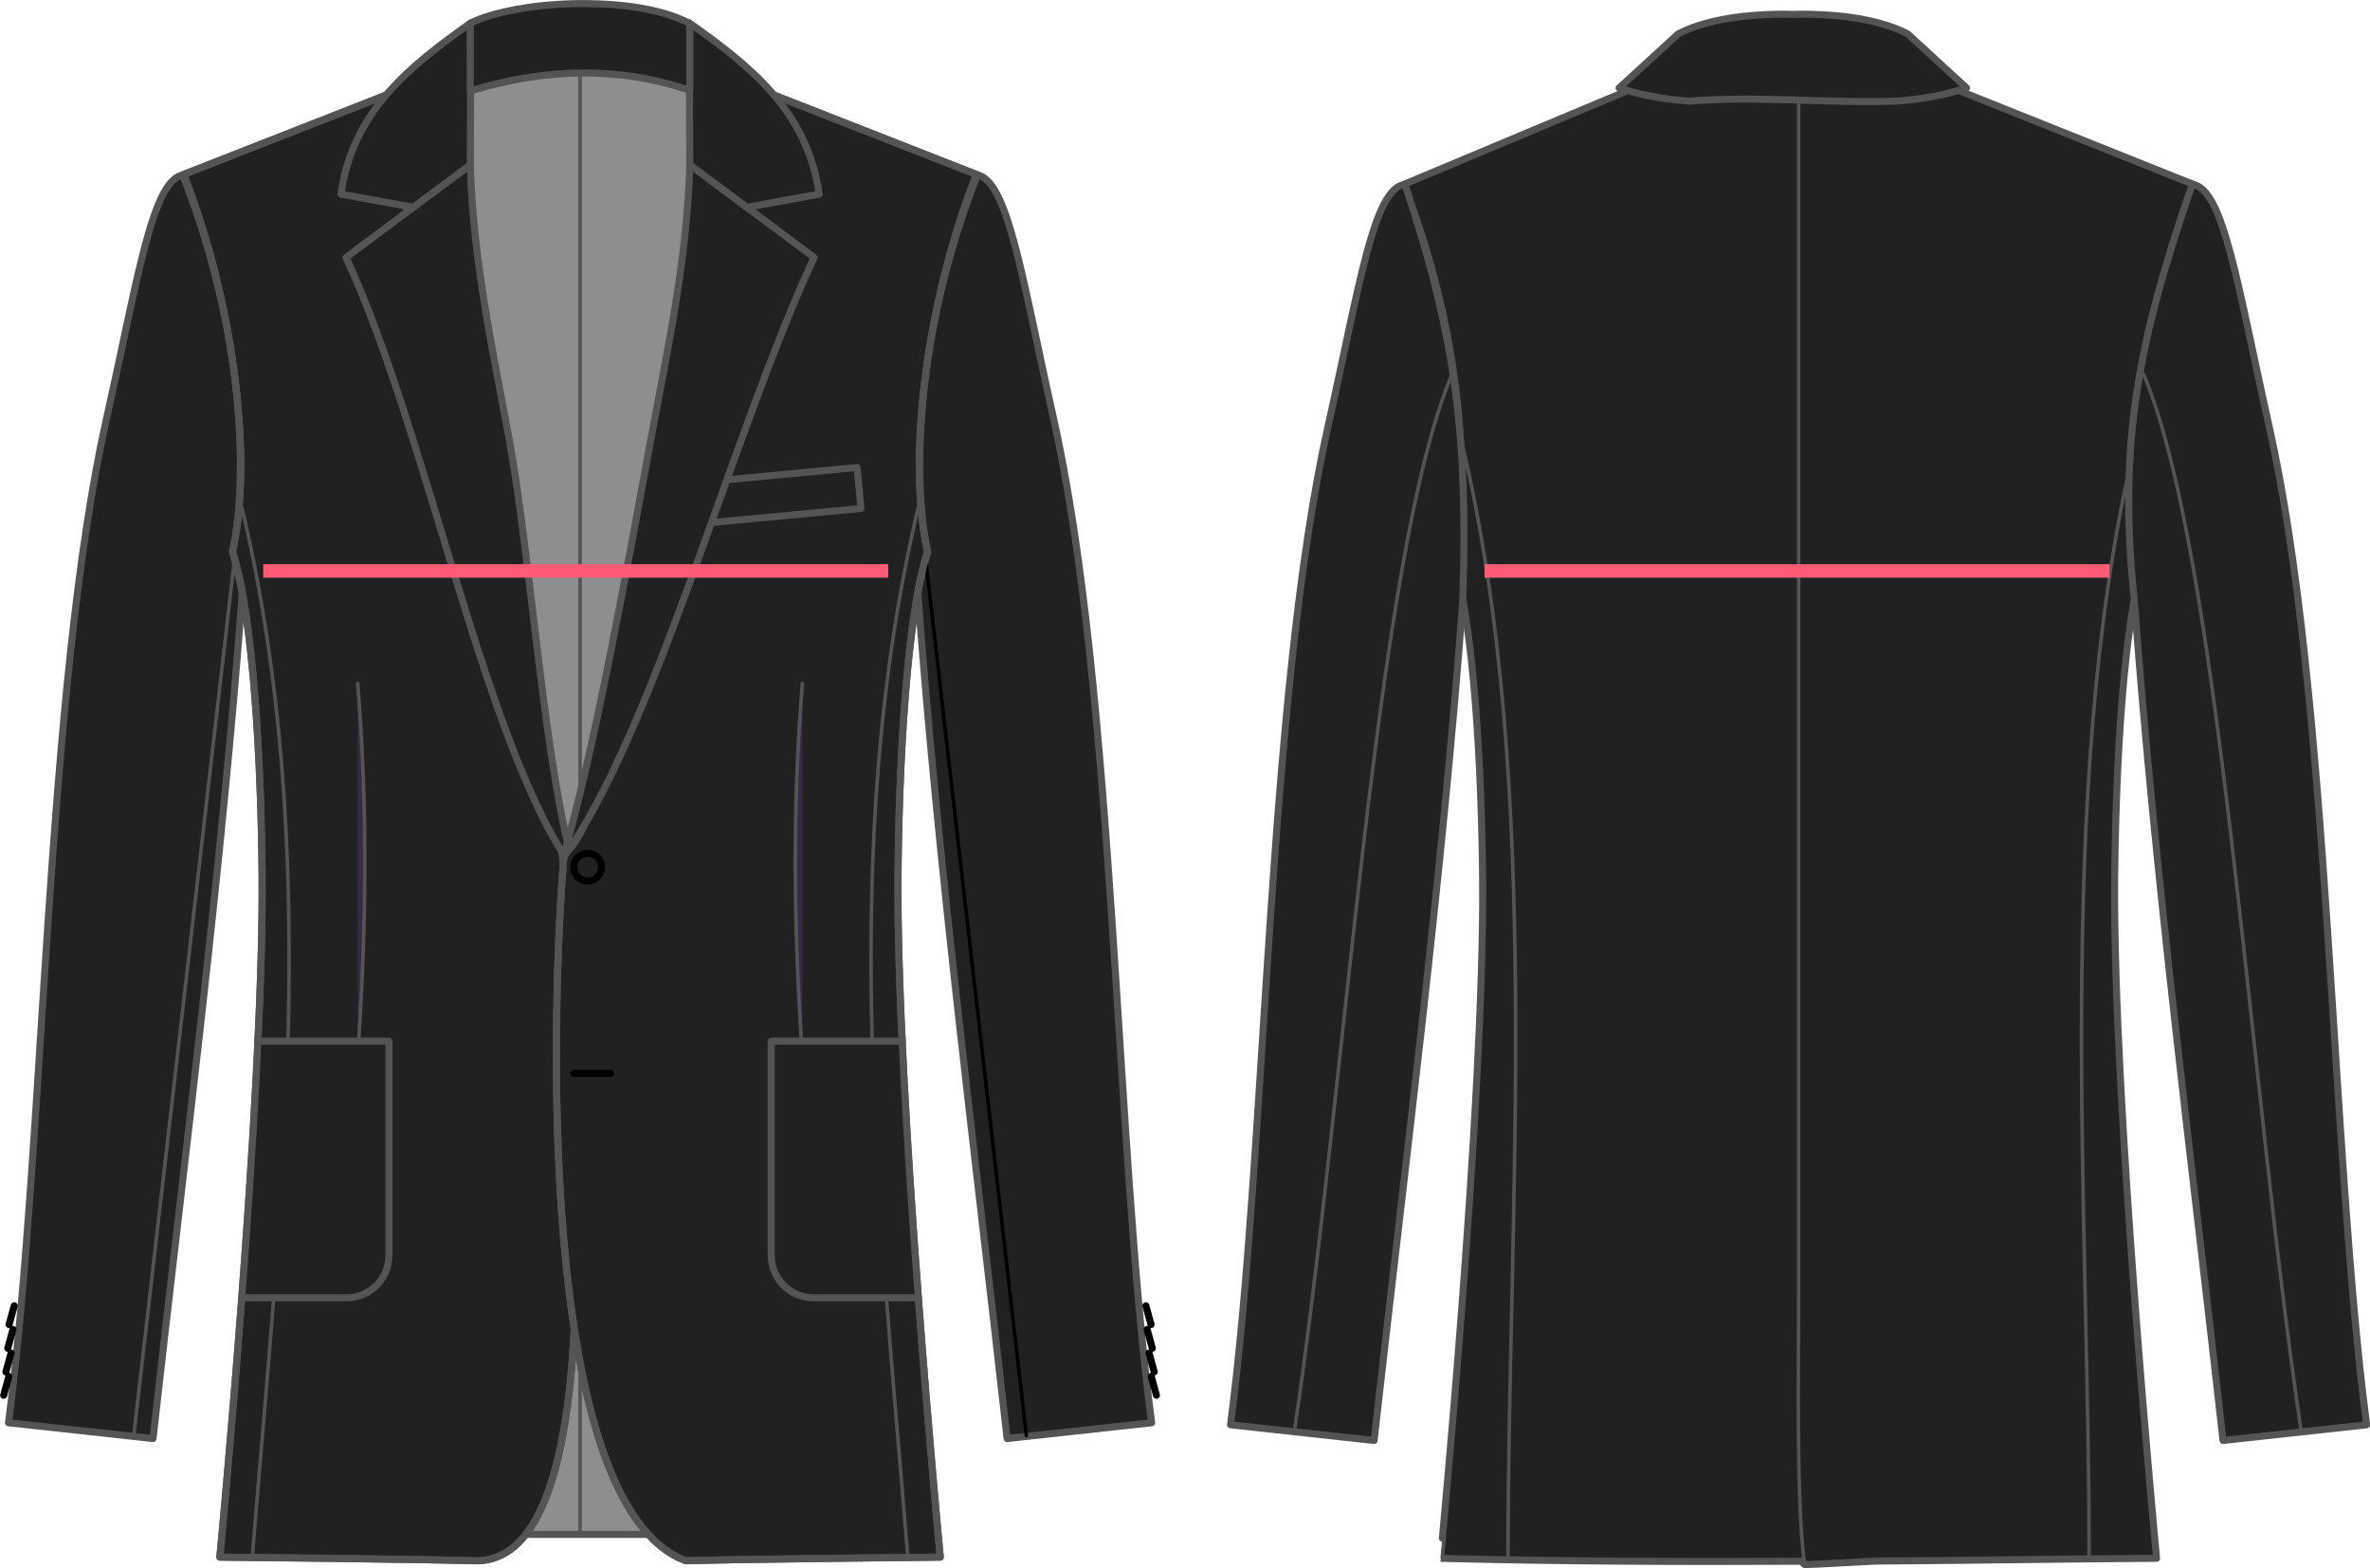
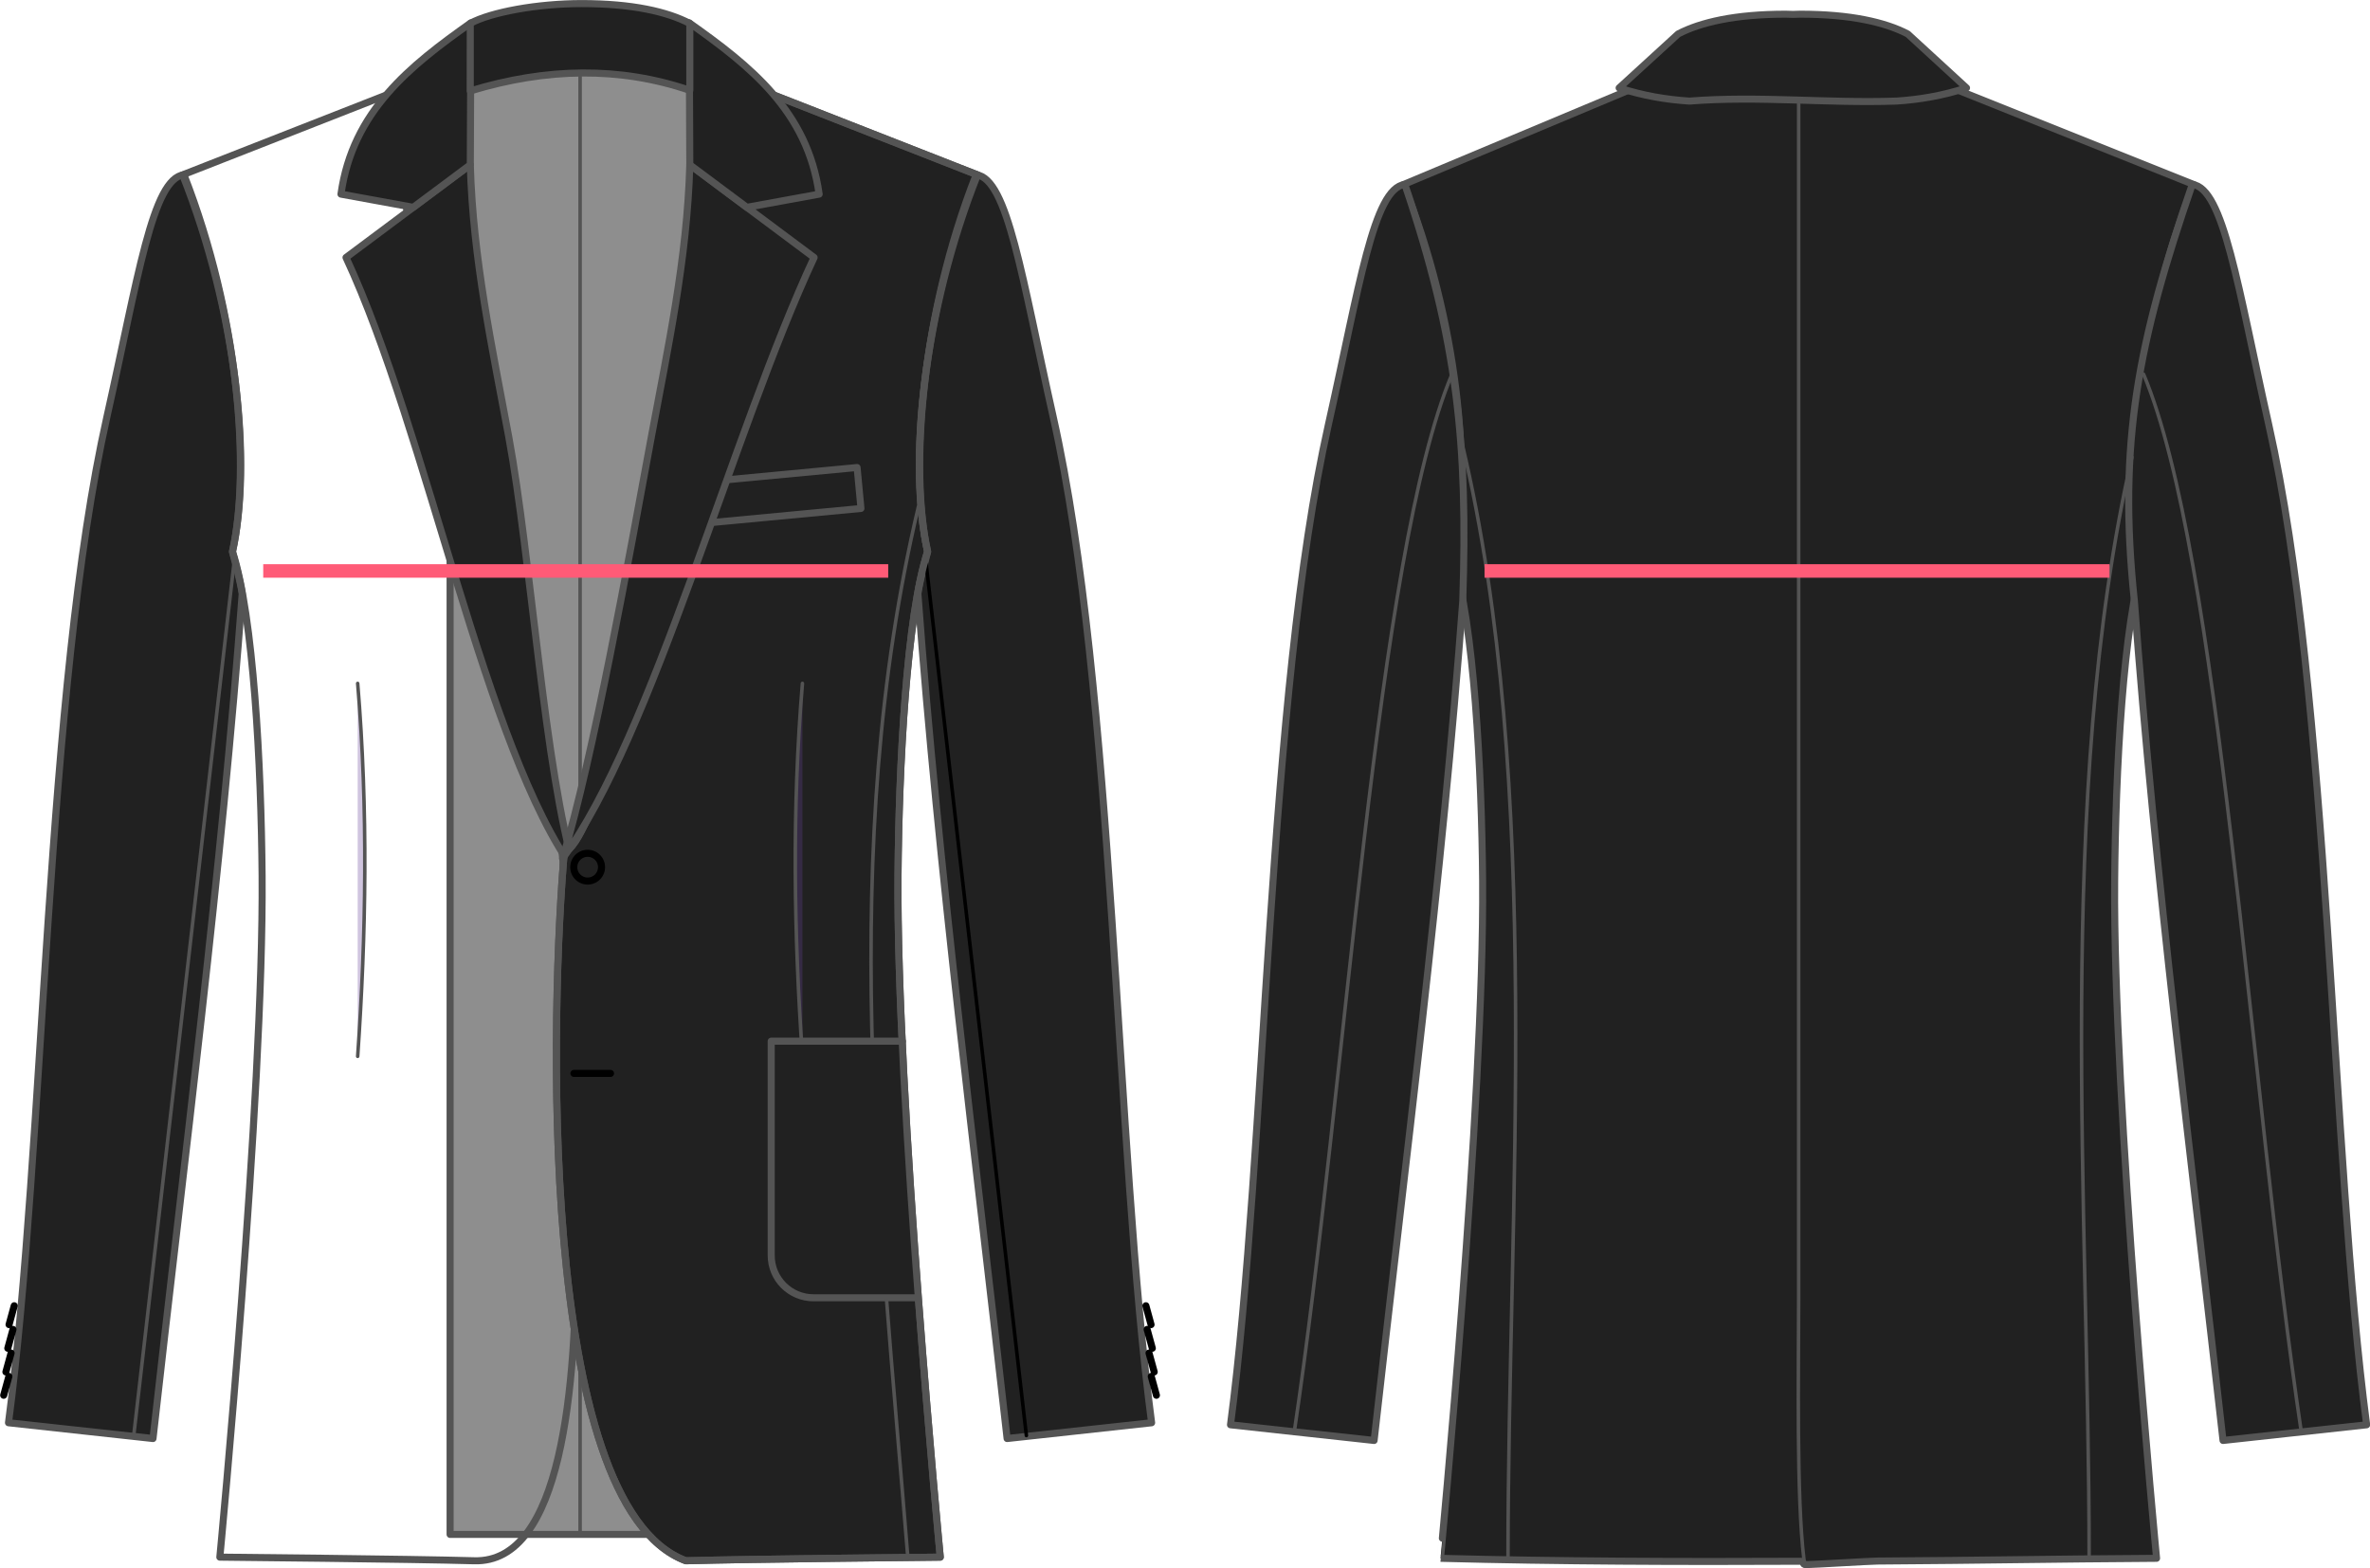
<svg xmlns="http://www.w3.org/2000/svg" xmlns:ns1="http://www.inkscape.org/namespaces/inkscape" xmlns:ns2="http://sodipodi.sourceforge.net/DTD/sodipodi-0.dtd" width="878.784" height="581.439" id="svg2" version="1.1" ns1:version="0.47 r22583" ns2:docname="chestease.svg">
  <defs id="defs4">
    <marker ns1:stockid="Arrow1MstartQR" orient="auto" refY="0" refX="0" id="Arrow1MstartQR" style="overflow:visible">
      <path id="path5084" d="M 0,0 5,-5 -12.5,0 5,5 0,0 z" style="fill:#ff5b77;fill-rule:evenodd;stroke:#ff5b77;stroke-width:1pt;marker-start:none" transform="matrix(0.4,0,0,0.4,4,0)" />
    </marker>
    <marker style="overflow:visible" id="Arrow1Mend3" refX="0" refY="0" orient="auto" ns1:stockid="Arrow1Mend3">
      <path transform="matrix(-0.4,0,0,-0.4,-4,0)" style="fill:#ff5b77;fill-rule:evenodd;stroke:#ff5b77;stroke-width:1pt;marker-start:none" d="M 0,0 5,-5 -12.5,0 5,5 0,0 z" id="path5087" />
    </marker>
  </defs>
  <ns2:namedview id="base" pagecolor="#ffffff" bordercolor="#666666" borderopacity="1.0" ns1:pageopacity="0.0" ns1:pageshadow="2" ns1:zoom="0.7" ns1:cx="106.332" ns1:cy="338.311" ns1:document-units="px" ns1:current-layer="layer1" showgrid="false" ns1:window-width="1832" ns1:window-height="1057" ns1:window-x="-8" ns1:window-y="-8" ns1:window-maximized="0" />
  <g ns1:label="Layer 1" ns1:groupmode="layer" id="layer1" transform="translate(-284.799,153.619)">
    <g id="g5893" transform="matrix(2.546,0,0,2.546,-614.265,-505.663)" />
    <g id="g6740" transform="matrix(2.604,0,0,2.604,-1137.82,-368.074)">
      <rect style="fill:#86739c;stroke:#000000;stroke-width:1;stroke-linecap:round;stroke-linejoin:round;stroke-miterlimit:4;stroke-opacity:1;stroke-dasharray:none;stroke-dashoffset:0" id="rect6742" y="93.546" x="784.037" height="207.494" width="39.458" />
      <path style="fill:#86739c;fill-opacity:1;stroke:#000000;stroke-width:0.5;stroke-linecap:round;stroke-linejoin:round;stroke-miterlimit:4;stroke-opacity:1;stroke-dasharray:none;stroke-dashoffset:0" id="path6744" d="M 802.437,94.112 802.437,300.65" />
      <path style="fill:#212121;fill-opacity:1;stroke:#545454;stroke-width:1;stroke-linecap:round;stroke-linejoin:round;stroke-miterlimit:4;stroke-opacity:1;stroke-dasharray:none;stroke-dashoffset:0" id="path6746" d="M 799.156,90.406 C 792.897,90.229 784.75,92.469 784.75,92.469 L 746.188,108.625 C 753.827,127.842 756.038,149.391 753.219,161.938 756.208,171.089 757.313,192.227 757.438,207.812 757.69,239.125 751.437,304.25 751.438,304.25 768.239,304.693 786.011,304.749 802.745,304.668 803.281,304.665 802.901,305.154 803.437,305.151 804.568,305.145 812.528,304.647 813.66,304.64 829.189,304.541 837.771,304.345 853.406,304.25 853.406,304.25 847.184,239.125 847.438,207.812 847.563,192.227 848.636,171.089 851.625,161.938 848.806,149.391 851.048,127.842 858.688,108.625 L 823.688,94.625 C 823.688,94.625 810.22,89.812 802.656,90.875 801.621,90.597 800.436,90.442 799.156,90.406 z" />
      <path style="fill:#212121;fill-opacity:1;stroke:#545454;stroke-width:1;stroke-linecap:round;stroke-linejoin:round;stroke-miterlimit:4;stroke-opacity:1;stroke-dasharray:none;stroke-dashoffset:0" id="path6748" d="M 746.362,108.609 C 741.894,109.157 739.9,123.107 735.456,142.907 726.752,181.695 726.676,246.219 721.535,285.238 L 741.987,287.47 C 746.457,247.517 751.696,207.246 754.611,167.914 755.335,145.729 753.935,130.948 746.362,108.609 z" />
      <path style="fill:none;stroke:#545454;stroke-width:0.5;stroke-linecap:round;stroke-linejoin:round;stroke-miterlimit:4;stroke-opacity:1;stroke-dasharray:none;stroke-dashoffset:0" id="path6750" d="M 754.538,145.6 C 766.071,194.178 761.053,254.199 761.053,304.092" />
      <path style="fill:#212121;fill-opacity:1;stroke:#545454;stroke-width:1;stroke-linecap:round;stroke-linejoin:round;stroke-miterlimit:4;stroke-opacity:1;stroke-dasharray:none;stroke-dashoffset:0" id="path6752" d="M 858.492,108.609 C 862.96,109.157 864.954,123.107 869.398,142.907 878.102,181.695 878.178,246.219 883.319,285.238 L 862.867,287.47 C 858.397,247.517 853.158,207.246 850.243,167.914 847.866,145.461 850.79,130.915 858.492,108.609 z" />
      <path style="fill:none;stroke:#545454;stroke-width:0.5;stroke-linecap:round;stroke-linejoin:round;stroke-miterlimit:4;stroke-opacity:1;stroke-dasharray:none;stroke-dashoffset:0" id="path6754" d="M 849.888,147.443 C 838.909,195.685 843.801,254.64 843.801,304.092" />
      <path style="fill:#212121;fill-opacity:1;stroke:#545454;stroke-width:1;stroke-linecap:round;stroke-linejoin:round;stroke-miterlimit:4;stroke-opacity:1;stroke-dasharray:none;stroke-dashoffset:0" id="path6756" d="M 800.594,84.375 C 793.416,84.375 788.467,85.522 785.281,87.188 L 776.875,94.875 C 780.293,95.991 783.63,96.541 786.875,96.75 786.885,96.751 786.896,96.749 786.906,96.75 796.72,95.976 806.503,97.087 816.312,96.75 816.323,96.749 816.333,96.751 816.344,96.75 819.592,96.541 822.922,95.992 826.344,94.875 L 817.969,87.188 C 814.783,85.522 809.834,84.375 802.656,84.375 802.315,84.375 801.967,84.399 801.625,84.406 801.283,84.399 800.935,84.375 800.594,84.375 z" />
      <path style="fill:none;stroke:#545454;stroke-width:0.499;stroke-linecap:round;stroke-linejoin:round;stroke-miterlimit:4;stroke-opacity:1;stroke-dasharray:none;stroke-dashoffset:0" id="path6758" d="M 802.438,96.468 802.438,267.424 C 802.438,277.768 802.107,295.465 803.196,304.454" />
      <path style="fill:none;stroke:#545454;stroke-width:0.5;stroke-linecap:round;stroke-linejoin:round;stroke-miterlimit:4;stroke-opacity:1;stroke-dasharray:none;stroke-dashoffset:0" id="path6760" d="M 851.559,135.649 C 862.417,161.5 866.542,236.159 874.034,286.414" />
      <path style="fill:none;stroke:#545454;stroke-width:0.5;stroke-linecap:round;stroke-linejoin:round;stroke-miterlimit:4;stroke-opacity:1;stroke-dasharray:none;stroke-dashoffset:0" id="path6762" d="M 753.068,135.649 C 742.21,161.5 738.085,236.159 730.593,286.414" />
    </g>
    <g transform="matrix(2.62,0,0,2.62,-1522.64,-610.914)" id="g3773">
      <g id="g3869" />
    </g>
    <g id="g3869-6" transform="matrix(2.62,0,0,2.62,-1100.9,-536.16)">
      <rect width="39.458" height="207.494" x="592.593" y="155.67" id="rect3775-6" style="fill:#8e8e8e;stroke:#545454;stroke-width:1;stroke-linecap:round;stroke-linejoin:round;stroke-miterlimit:4;stroke-opacity:1;stroke-dasharray:none;stroke-dashoffset:0" />
      <path d="M 610.993,156.236 610.993,362.774" id="path3777-9" style="fill:#86739c;fill-opacity:1;stroke:#545454;stroke-width:0.5;stroke-linecap:round;stroke-linejoin:round;stroke-miterlimit:4;stroke-opacity:1;stroke-dasharray:none;stroke-dashoffset:0" />
      <g transform="matrix(-1,0,0,1,1221.97,0)" id="g3779-4">
-         <path d="M 638.304,159.416 667.232,170.755 C 659.593,189.972 657.36,211.512 660.179,224.059 657.19,233.211 656.108,254.365 655.983,269.951 655.73,301.264 661.964,366.38 661.964,366.38 661.964,366.38 634.823,366.642 625.961,366.894 613.521,367.249 611.518,342.413 611.518,321.915 611.518,321.915 610.773,286.982 613.616,265.099 621.094,263.589 638.304,159.416 638.304,159.416 z" id="path3781-1" style="fill:#212121;fill-opacity:1;stroke:#545454;stroke-width:1;stroke-linecap:round;stroke-linejoin:round;stroke-miterlimit:4;stroke-opacity:1;stroke-dasharray:none;stroke-dashoffset:0" />
        <path d="M 667.048,170.733 C 671.516,171.281 673.51,185.231 677.954,205.031 686.658,243.819 686.734,308.343 691.875,347.362 L 671.423,349.594 C 666.953,309.641 661.714,269.37 658.799,230.038 659.086,228.159 659.658,226.084 660.172,224.126 657.638,212.505 659.189,190.817 667.048,170.733 z" id="path3783-6" style="fill:#212121;fill-opacity:1;stroke:#545454;stroke-width:1;stroke-linecap:round;stroke-linejoin:round;stroke-miterlimit:4;stroke-opacity:1;stroke-dasharray:none;stroke-dashoffset:0" />
        <path d="M 642.457,242.725 C 640.965,260.691 641.262,278.21 642.457,295.505" id="path3785-5" style="fill:#653f95;fill-opacity:0.302;stroke:#545454;stroke-width:0.5;stroke-linecap:round;stroke-linejoin:round;stroke-miterlimit:4;stroke-opacity:1;stroke-dasharray:none;stroke-dashoffset:0" />
        <path d="M 659.882,225.047 674.151,349.17" id="path3787-7" style="fill:#653f95;fill-opacity:0.302;stroke:#545454;stroke-width:0.5;stroke-linecap:round;stroke-linejoin:round;stroke-miterlimit:4;stroke-opacity:1;stroke-dasharray:none;stroke-dashoffset:0" />
-         <path d="M 658.872,217.724 C 647.339,266.302 653.33,316.341 657.357,366.216" id="path3789-7" style="fill:none;stroke:#545454;stroke-width:0.5;stroke-linecap:round;stroke-linejoin:round;stroke-miterlimit:4;stroke-opacity:1;stroke-dasharray:none;stroke-dashoffset:0" />
-         <path d="M 658.556,329.677 644.038,329.677 C 640.714,329.677 638.038,327.001 638.038,323.677 L 638.038,293.359 656.599,293.359" id="path3791-1" style="fill:#212121;fill-opacity:1;stroke:#545454;stroke-width:1;stroke-linecap:round;stroke-linejoin:round;stroke-miterlimit:4;stroke-opacity:1;stroke-dashoffset:0" />
        <path d="M 638.304,159.416 667.232,170.755 C 659.593,189.972 657.36,211.512 660.179,224.059 657.19,233.211 656.108,254.365 655.983,269.951 655.73,301.264 661.964,366.38 661.964,366.38 661.964,366.38 634.823,366.642 625.961,366.894 613.521,367.249 611.518,342.413 611.518,321.915 611.518,321.915 611.026,285.719 613.869,263.836 621.347,262.326 638.304,159.416 638.304,159.416 z" id="path3793-4" style="fill:none;stroke:#545454;stroke-width:1;stroke-linecap:round;stroke-linejoin:round;stroke-miterlimit:4;stroke-opacity:1;stroke-dasharray:none;stroke-dashoffset:0" />
        <path d="M 626.518,169.326 644.107,182.451 C 632.508,207.318 624.465,252.018 611.669,269.406 616.016,255.134 617.933,224.821 621.066,207.886 623.391,195.319 626.141,182.728 626.518,169.326 z" id="path3795-0" style="fill:#212121;fill-opacity:1;stroke:#545454;stroke-width:1;stroke-linecap:round;stroke-linejoin:round;stroke-miterlimit:4;stroke-opacity:1;stroke-dasharray:none;stroke-dashoffset:0" />
        <path d="M 626.429,149.237 C 635.011,155.305 643.178,161.713 644.821,173.482 L 634.595,175.351 626.518,169.328 626.429,149.237 z" id="path3797-4" style="fill:#212121;fill-opacity:1;stroke:#545454;stroke-width:1;stroke-linecap:round;stroke-linejoin:round;stroke-miterlimit:4;stroke-opacity:1;stroke-dasharray:none;stroke-dashoffset:0" />
        <path d="M 691.063,330.804 691.795,333.472" id="path3799-9" style="fill:none;stroke:#000000;stroke-width:1;stroke-linecap:round;stroke-linejoin:round;stroke-miterlimit:4;stroke-opacity:1;stroke-dasharray:none;stroke-dashoffset:0" />
        <path d="M 691.242,334.152 691.974,336.82" id="path3801-1" style="fill:none;stroke:#000000;stroke-width:1;stroke-linecap:round;stroke-linejoin:round;stroke-miterlimit:4;stroke-opacity:1;stroke-dasharray:none;stroke-dashoffset:0" />
        <path d="M 691.51,337.5 692.242,340.168" id="path3803-6" style="fill:none;stroke:#000000;stroke-width:1;stroke-linecap:round;stroke-linejoin:round;stroke-miterlimit:4;stroke-opacity:1;stroke-dasharray:none;stroke-dashoffset:0" />
        <path d="M 691.823,340.804 692.555,343.472" id="path3805-7" style="fill:none;stroke:#000000;stroke-width:1;stroke-linecap:round;stroke-linejoin:round;stroke-miterlimit:4;stroke-opacity:1;stroke-dasharray:none;stroke-dashoffset:0" />
      </g>
      <path d="M 638.304,159.416 667.232,170.755 C 659.593,189.972 657.36,211.512 660.179,224.059 657.19,233.211 656.108,254.365 655.983,269.951 655.73,301.264 661.964,366.38 661.964,366.38 661.964,366.38 634.823,366.642 625.961,366.894 604.638,358.969 606.931,287.115 608.755,266.551 616.233,265.041 638.304,159.416 638.304,159.416 z" id="path3809-0" style="fill:#212121;fill-opacity:1;stroke:#545454;stroke-width:1;stroke-linecap:round;stroke-linejoin:round;stroke-miterlimit:4;stroke-opacity:1;stroke-dasharray:none;stroke-dashoffset:0" />
      <path d="M 667.048,170.733 C 671.516,171.281 673.51,185.231 677.954,205.031 686.658,243.819 686.734,308.343 691.875,347.362 L 671.423,349.594 C 666.953,309.641 661.714,269.37 658.799,230.038 659.086,228.159 659.658,226.084 660.172,224.126 657.638,212.505 659.189,190.817 667.048,170.733 z" id="path3811-8" style="fill:#212121;fill-opacity:1;stroke:#545454;stroke-width:1;stroke-linecap:round;stroke-linejoin:round;stroke-miterlimit:4;stroke-opacity:1;stroke-dasharray:none;stroke-dashoffset:0" />
      <rect width="24.004" height="5.821" x="603.111" y="272.208" transform="matrix(0.996,-0.094,0.094,0.996,0,0)" id="rect3813-8" style="fill:#212121;fill-opacity:0.302;stroke:#545454;stroke-width:0.987;stroke-linecap:round;stroke-linejoin:round;stroke-miterlimit:4;stroke-opacity:1;stroke-dasharray:none;stroke-dashoffset:0" />
      <path d="M 642.457,242.725 C 640.965,260.691 641.262,278.21 642.457,295.505" id="path3815-9" style="fill:#653f95;fill-opacity:0.302;stroke:#545454;stroke-width:0.5;stroke-linecap:round;stroke-linejoin:round;stroke-miterlimit:4;stroke-opacity:1;stroke-dasharray:none;stroke-dashoffset:0" />
      <path d="M 659.882,225.047 674.151,349.17" id="path3817-2" style="fill:#653f95;fill-opacity:0.302;stroke:#000000;stroke-width:0.5;stroke-linecap:round;stroke-linejoin:round;stroke-miterlimit:4;stroke-opacity:1;stroke-dasharray:none;stroke-dashoffset:0" />
      <path d="M 658.872,217.724 C 647.339,266.302 653.33,316.341 657.357,366.216" id="path3819-7" style="fill:none;stroke:#545454;stroke-width:0.5;stroke-linecap:round;stroke-linejoin:round;stroke-miterlimit:4;stroke-opacity:1;stroke-dasharray:none;stroke-dashoffset:0" />
      <path d="M 658.556,329.677 644.038,329.677 C 640.714,329.677 638.038,327.001 638.038,323.677 L 638.038,293.359 656.599,293.359" id="path3821-4" style="fill:#212121;fill-opacity:1;stroke:#545454;stroke-width:1;stroke-linecap:round;stroke-linejoin:round;stroke-miterlimit:4;stroke-opacity:1;stroke-dashoffset:0" />
      <path d="M 638.304,159.416 667.232,170.755 C 659.593,189.972 657.36,211.512 660.179,224.059 657.19,233.211 656.108,254.365 655.983,269.951 655.73,301.264 661.964,366.38 661.964,366.38 661.964,366.38 634.823,366.642 625.961,366.894 604.638,358.969 606.931,287.115 608.755,266.551 616.233,265.041 638.304,159.416 638.304,159.416 z" id="path6109-5" style="fill:none;stroke:#545454;stroke-width:1;stroke-linecap:round;stroke-linejoin:round;stroke-miterlimit:4;stroke-opacity:1;stroke-dasharray:none;stroke-dashoffset:0" />
      <path d="M 626.518,169.326 644.107,182.451 C 632.508,207.318 621.309,250.123 608.513,267.511 612.86,253.239 617.933,224.821 621.066,207.886 623.391,195.319 626.141,182.728 626.518,169.326 z" id="path3825-6" style="fill:#212121;fill-opacity:1;stroke:#545454;stroke-width:1;stroke-linecap:round;stroke-linejoin:round;stroke-miterlimit:4;stroke-opacity:1;stroke-dasharray:none;stroke-dashoffset:0" />
      <path d="M 626.429,149.237 C 635.011,155.305 643.178,161.713 644.821,173.482 L 634.595,175.351 626.518,169.328 626.429,149.237 z" id="path3827-9" style="fill:#212121;fill-opacity:1;stroke:#545454;stroke-width:1;stroke-linecap:round;stroke-linejoin:round;stroke-miterlimit:4;stroke-opacity:1;stroke-dasharray:none;stroke-dashoffset:0" />
      <path d="M 691.063,330.804 691.795,333.472" id="path3829-9" style="fill:none;stroke:#000000;stroke-width:1;stroke-linecap:round;stroke-linejoin:round;stroke-miterlimit:4;stroke-opacity:1;stroke-dasharray:none;stroke-dashoffset:0" />
      <path d="M 691.242,334.152 691.974,336.82" id="path3831-9" style="fill:none;stroke:#000000;stroke-width:1;stroke-linecap:round;stroke-linejoin:round;stroke-miterlimit:4;stroke-opacity:1;stroke-dasharray:none;stroke-dashoffset:0" />
      <path d="M 691.51,337.5 692.242,340.168" id="path3833-3" style="fill:none;stroke:#000000;stroke-width:1;stroke-linecap:round;stroke-linejoin:round;stroke-miterlimit:4;stroke-opacity:1;stroke-dasharray:none;stroke-dashoffset:0" />
      <path d="M 691.823,340.804 692.555,343.472" id="path3835-0" style="fill:none;stroke:#000000;stroke-width:1;stroke-linecap:round;stroke-linejoin:round;stroke-miterlimit:4;stroke-opacity:1;stroke-dasharray:none;stroke-dashoffset:0" />
      <path d="M 626.428,269.326 A 1.964,1.964 0 1 1 622.5,269.326 1.964,1.964 0 1 1 626.428,269.326 z" transform="translate(-12.404,-0.591)" id="path3837-7" style="fill:none;stroke:#000000;stroke-width:1;stroke-linecap:round;stroke-linejoin:round;stroke-miterlimit:4;stroke-opacity:1;stroke-dasharray:none;stroke-dashoffset:0" />
      <path d="M 610.117,297.921 615.296,297.921" id="path3839-9" style="fill:none;stroke:#000000;stroke-width:1;stroke-linecap:round;stroke-linejoin:round;stroke-miterlimit:4;stroke-opacity:1;stroke-dasharray:none;stroke-dashoffset:0" />
      <path d="M 595.446,158.88 C 606.275,155.58 616.642,155.424 626.518,158.791 L 626.518,149.326 C 623.332,147.66 618.383,146.514 611.205,146.514 604.922,146.514 598.334,147.739 595.446,149.316 L 595.446,158.88 z" id="path3841-1" style="fill:#212121;fill-opacity:1;stroke:#545454;stroke-width:1;stroke-linecap:round;stroke-linejoin:round;stroke-miterlimit:4;stroke-opacity:1;stroke-dasharray:none;stroke-dashoffset:0" />
    </g>
    <path style="fill:none;stroke:#ff5b77;stroke-width:5;stroke-linecap:square;stroke-linejoin:round;stroke-miterlimit:4;stroke-opacity:1;stroke-dasharray:none;stroke-dashoffset:0;marker-start:url(#Arrow1MstartQR);marker-end:url(#Arrow1Mend3)" d="M 384.902,58.081 611.647,58.081" id="path4207" ns2:nodetypes="cc" />
    <path ns2:nodetypes="cc" id="path5045" d="M 837.759,58.081 1064.5,58.081" style="fill:none;stroke:#ff5b77;stroke-width:5;stroke-linecap:square;stroke-linejoin:round;stroke-miterlimit:4;stroke-opacity:1;stroke-dasharray:none;stroke-dashoffset:0;marker-start:url(#Arrow1MstartQR);marker-end:url(#Arrow1Mend3)" />
  </g>
</svg>